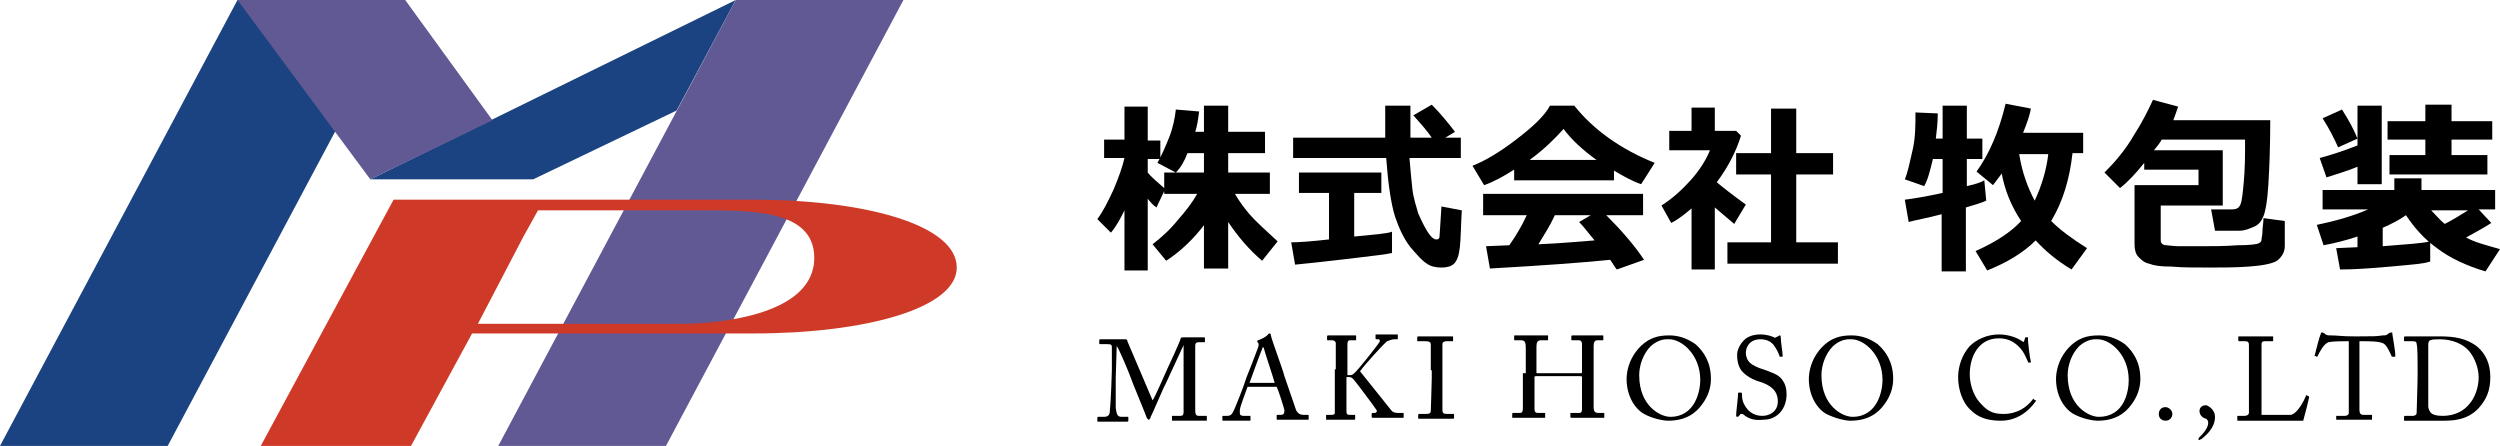
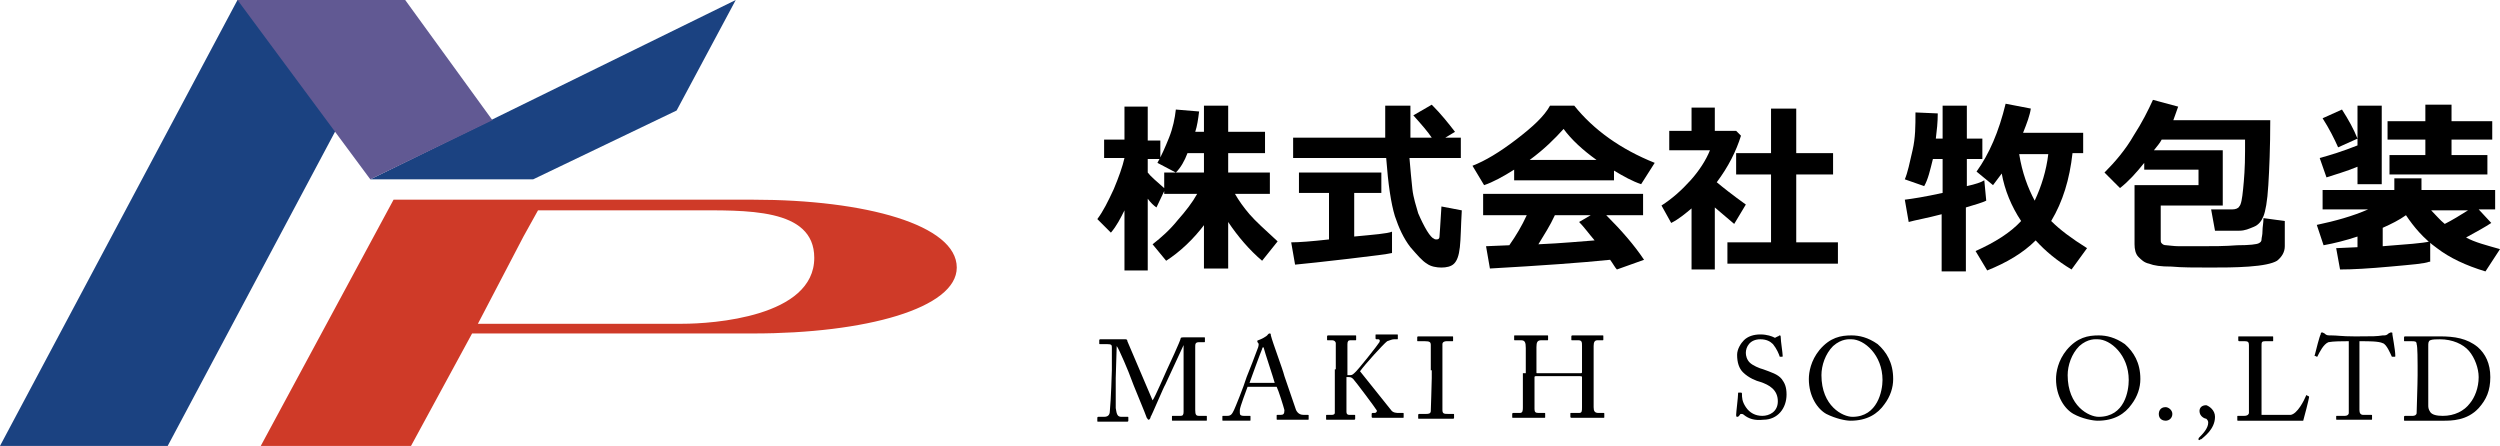
<svg xmlns="http://www.w3.org/2000/svg" version="1.1" id="レイヤー_1" x="0px" y="0px" viewBox="0 0 257.9 46" style="enable-background:new 0 0 257.9 46;" xml:space="preserve">
  <style type="text/css">
	.st0{fill:#1B4281;}
	.st1{fill:#615993;}
	.st2{fill:#CF3A28;}
</style>
  <g>
    <g>
      <polygon class="st0" points="24.5,0 0,46 17.3,46 41.8,0   " />
      <polygon class="st0" points="38.2,18.5 55,18.5 69.8,11.4 75.9,0   " />
    </g>
  </g>
  <g>
    <g>
-       <polygon class="st1" points="75.9,0 51.4,46 68.7,46 93.2,0   " />
      <polygon class="st1" points="24.5,0 38.2,18.5 50.8,12.4 41.8,0   " />
    </g>
  </g>
  <path class="st2" d="M77.7,20.6H56.1h-1.4H40.6L26.9,46h15.5l6.3-11.6h29c11.6,0,21-2.6,21-6.8C98.7,23.2,89.3,20.6,77.7,20.6z   M70.4,33.4H49.3l4.7-9l1.5-2.7c0.7,0,12.8,0,15.8,0c5.6,0,12.7-0.3,12.7,4.9C84,32.7,73.5,33.4,70.4,33.4z" />
  <g>
    <path d="M116,21.7c-0.4,0.8-0.8,1.6-1.4,2.3l-1.4-1.4c0.6-0.8,1.1-1.8,1.7-3.1c0.5-1.2,0.9-2.3,1.1-3.2h-2.1v-1.9h2.1V11h2.4v3.5   h1.3v1.9h-1.3v1.4c0.3,0.4,0.9,0.9,1.8,1.7l-0.9,1.9c-0.3-0.2-0.6-0.5-0.9-0.9v7.4H116V21.7z M124.3,23.1c-1.2,1.6-2.6,2.9-4,3.8   l-1.4-1.7c0.9-0.7,1.8-1.5,2.6-2.5c0.8-0.9,1.5-1.8,2-2.7h-3.4v-2.2h4.1v-2h-1.7c-0.3,0.8-0.7,1.5-1.2,2l-1.9-1   c0.4-0.7,0.8-1.6,1.2-2.6c0.4-1,0.6-2,0.7-2.9l2.4,0.2c-0.1,0.8-0.2,1.5-0.4,2.1h0.9v-2.7h2.5v2.7h3.8v2.2h-3.8v2h4.3V20h-3.6   c0.4,0.7,0.9,1.4,1.5,2.1c0.6,0.7,1.6,1.6,2.9,2.8l-1.6,2c-1.3-1.1-2.5-2.5-3.5-4v4.8h-2.5V23.1z" />
    <path d="M150.6,16.3h-5.2c0.1,1.2,0.2,2.3,0.3,3.2s0.4,1.8,0.6,2.5c0.3,0.7,0.6,1.3,0.9,1.8c0.3,0.5,0.6,0.8,0.7,0.8   c0.1,0.1,0.2,0.1,0.3,0.1c0.2,0,0.3-0.1,0.3-0.3c0-0.2,0.1-1.2,0.2-3.1l2.1,0.4c-0.1,1.7-0.1,2.9-0.2,3.8c-0.1,0.9-0.3,1.4-0.6,1.7   c-0.3,0.3-0.8,0.4-1.3,0.4c-0.5,0-1.1-0.1-1.5-0.4c-0.5-0.3-1-0.9-1.7-1.7c-0.7-0.9-1.2-2-1.6-3.2c-0.4-1.3-0.7-3.3-0.9-6h-9.6   v-2.1h9.5c0-0.3,0-0.8,0-1.3l0-2h2.6v3.3h2.2c-0.4-0.6-1-1.3-1.9-2.3l1.9-1.1c1,1,1.7,1.9,2.4,2.8l-1,0.6h1.6V16.3z M143.6,23.9   l0,2.2c-0.4,0.1-1.9,0.3-4.5,0.6c-2.6,0.3-4.4,0.5-5.5,0.6l-0.4-2.3c0.8,0,2.1-0.1,3.9-0.3v-4.8H134v-2.1h8.5v2.1h-2.8v4.5   C141.8,24.2,143.1,24.1,143.6,23.9z" />
    <path d="M166.5,18.6h-10.3v-1.1c-1.1,0.7-2.2,1.3-3.1,1.6l-1.2-2c1.3-0.5,2.8-1.4,4.5-2.7c1.7-1.3,2.9-2.4,3.5-3.5h2.5   c2,2.5,4.8,4.5,8.3,5.9l-1.4,2.2c-0.9-0.3-1.8-0.8-2.8-1.4V18.6z M166.1,26.8c-2.9,0.3-7.1,0.6-12.4,0.9l-0.4-2.3l2.4-0.1   c0.7-1,1.3-2,1.8-3.1H153V20h16.5v2.2h-3.8c1.6,1.6,2.9,3.1,3.9,4.6l-2.8,1C166.6,27.6,166.4,27.2,166.1,26.8z M157.8,16.5h6.9   c-1.4-1-2.6-2.1-3.4-3.2C160.4,14.3,159.3,15.4,157.8,16.5z M158.7,25.2c2.4-0.1,4.4-0.3,5.8-0.4c-0.6-0.7-1.1-1.4-1.6-1.9l1.2-0.7   h-3.7C159.9,23.3,159.3,24.2,158.7,25.2z" />
    <path d="M176.8,27.8h-2.3v-6.3c-0.6,0.5-1.3,1.1-2.1,1.5l-1-1.8c1.1-0.7,2.1-1.6,3-2.6c0.9-1,1.6-2.1,2-3.1h-4.2v-2h2.3v-2.4h2.4   v2.4h2.2l0.5,0.5c-0.5,1.6-1.3,3.2-2.5,4.8c0.6,0.5,1.6,1.3,3,2.3l-1.2,2c-0.7-0.6-1.4-1.2-2-1.7V27.8z M189.7,27.2h-11.5V25h4.5   v-7h-3.6v-2.2h3.6v-4.6h2.6v4.6h3.8v2.2h-3.8v7h4.3V27.2z" />
    <path d="M204.9,20.7c-0.4,0.2-1.1,0.4-2.1,0.7V28h-2.5v-5.9c-1.5,0.4-2.7,0.6-3.4,0.8l-0.4-2.3c0.8-0.1,2.1-0.3,3.9-0.7v-3.5h-1   c-0.3,1.2-0.5,2.1-0.9,2.8l-2-0.7c0.3-0.7,0.5-1.7,0.8-3s0.3-2.5,0.3-3.9l2.3,0.1c0,0.9-0.1,1.8-0.2,2.6h0.7v-3.4h2.5v3.4h1.6v2.1   h-1.6v2.8c0.9-0.2,1.5-0.4,1.8-0.6L204.9,20.7z M213.8,15.8c-0.3,2.7-1,5-2.2,7c0.9,0.9,2.1,1.8,3.7,2.8l-1.6,2.2   c-1.5-0.9-2.7-1.9-3.7-3c-1.3,1.3-3,2.3-5,3.1l-1.2-2c2-0.9,3.6-1.9,4.7-3.1c-1-1.5-1.7-3.2-2-4.9c-0.3,0.4-0.6,0.8-0.9,1.2   l-1.7-1.4c1.3-1.8,2.3-4.1,3-7l2.6,0.5c-0.1,0.7-0.4,1.5-0.8,2.5h6.2v2.1H213.8z M209.9,20.7c0.7-1.5,1.2-3.1,1.4-4.8h-3   C208.6,17.8,209.2,19.4,209.9,20.7z" />
    <path d="M224.7,11c-0.2,0.6-0.4,1.1-0.5,1.4h10c0,2.8-0.1,5.1-0.2,6.7c-0.1,1.7-0.3,2.7-0.5,3.2s-0.5,0.9-1,1.1s-0.9,0.4-1.5,0.4   h-2.5l-0.4-2.2h2.2c0.3,0,0.6-0.1,0.7-0.3c0.2-0.2,0.3-0.8,0.4-1.8s0.2-2.2,0.2-3.9c0-0.4,0-0.8,0-1.2H223   c-0.2,0.4-0.5,0.7-0.8,1.1h7.1v5.7h-6.4v3.5c0,0.2,0,0.3,0.1,0.4c0.1,0.1,0.2,0.2,0.5,0.2c0.2,0,0.7,0.1,1.3,0.1c0.6,0,1.4,0,2.2,0   c1.3,0,2.5,0,3.8-0.1c1.3,0,2-0.1,2.2-0.2c0.2-0.1,0.3-0.2,0.3-0.4c0-0.2,0.1-0.4,0.1-0.9c0-0.4,0.1-0.8,0.1-1.3l2.2,0.3v2.6   c0,0.6-0.3,1.1-0.8,1.5c-0.5,0.3-1.5,0.5-2.9,0.6c-1.4,0.1-2.8,0.1-4,0.1c-1.6,0-2.9,0-4-0.1c-1.1,0-1.8-0.1-2.3-0.3   c-0.5-0.1-0.8-0.4-1.1-0.7c-0.3-0.3-0.4-0.8-0.4-1.3v-6.1h6.6v-1.6h-5.6v-0.7c-0.8,1-1.6,1.9-2.5,2.6l-1.6-1.6   c1.1-1.1,2.2-2.4,3-3.8c0.9-1.4,1.5-2.6,2-3.7L224.7,11z" />
    <path d="M250.6,27c-0.5,0.2-1.8,0.3-4,0.5c-2.2,0.2-3.9,0.3-5.2,0.3l-0.4-2.2l2.2-0.1v-1.1c-1.2,0.4-2.4,0.7-3.5,0.9l-0.7-2.1   c1.9-0.4,3.7-0.9,5.3-1.6h-4.7v-2h7.4v-1.2h2.8v1.2h7.6v2h-1.7L257,23c-0.6,0.4-1.5,0.9-2.6,1.5c0.9,0.5,2.1,0.8,3.5,1.2l-1.5,2.3   c-2-0.6-3.7-1.4-5-2.4c-1.4-1-2.4-2.2-3.2-3.4c-0.7,0.5-1.5,0.9-2.4,1.3v1.9c2.5-0.2,4.1-0.3,4.9-0.5V27z M243.2,17.2   c-1.2,0.5-2.3,0.8-3.2,1.1l-0.7-2c1.1-0.3,2.4-0.7,3.9-1.3v-4.1h2.5v8.1h-2.5V17.2z M243.2,14.3l-2,0.9c-0.4-0.9-0.9-1.9-1.6-3   l2-0.9C242.3,12.4,242.8,13.3,243.2,14.3z M256.6,18h-10.1v-2h3.7v-1.6h-3.9v-1.9h3.9v-1.7h2.7v1.7h4.2v1.9h-4.2V16h3.7V18z    M254.6,21.7h-3.8c0.5,0.5,0.9,1,1.4,1.4C253,22.7,253.8,22.2,254.6,21.7z" />
  </g>
  <g>
    <path d="M118.9,41.3c0.2-0.2,1.4-3,1.5-3.2c0.1-0.2,1.4-3,1.4-3.2c0-0.1,0.2-0.1,0.3-0.1c1.6,0,2,0,2.1,0c0.1,0,0.1,0,0.1,0.1v0.3   c0,0.1,0,0.1-0.1,0.1h-0.5c-0.4,0-0.4,0.2-0.4,0.5c0,0.3,0,2.1,0,2.9v0.8c0,0.6,0,2.5,0,2.8c0,0.5,0.1,0.6,0.4,0.6h0.7   c0.1,0,0.1,0,0.1,0.1v0.3c0,0.1,0,0.1-0.1,0.1c-0.1,0-0.4,0-1.7,0c-1.1,0-1.6,0-1.7,0c-0.1,0-0.1,0-0.1-0.1v-0.3   c0-0.1,0-0.1,0.1-0.1h0.8c0.2,0,0.3-0.1,0.3-0.4c0-0.1,0-2.2,0-3.1v-0.8c0-0.8,0-2.9,0-3h0c-0.1,0.2-1.8,3.9-1.9,4.1   c-0.1,0.1-1.4,3.2-1.5,3.3c0,0.1-0.1,0.3-0.2,0.3c-0.1,0-0.1-0.1-0.2-0.2c0-0.1-1.6-3.9-1.6-4c-0.2-0.6-1.3-3.2-1.5-3.4   c0,0.2-0.1,3.2-0.1,3.3c0,0.1,0,2.7,0,3.1c0.1,0.7,0.2,0.9,0.6,0.9h0.6c0.1,0,0.1,0,0.1,0.1v0.3c0,0,0,0.1-0.1,0.1   c-0.1,0-0.5,0-1.5,0c-1,0-1.4,0-1.5,0c-0.1,0-0.1,0-0.1-0.1v-0.3c0,0,0-0.1,0.1-0.1h0.6c0.5,0,0.6-0.3,0.6-0.7   c0.1-0.9,0.2-3.9,0.2-4.1c0-0.2,0-2,0-2.3c0-0.3,0-0.4-0.5-0.4h-0.7c-0.1,0-0.1,0-0.1-0.1v-0.3c0,0,0-0.1,0.1-0.1   c0.1,0,0.4,0,1.5,0c0.6,0,0.9,0,1,0c0.2,0,0.3,0,0.3,0.2L118.9,41.3z" />
    <path d="M128.7,39.9c-0.1,0.3-0.8,2.1-0.8,2.4c0,0.1,0,0.2,0,0.3c0,0.2,0.1,0.3,0.4,0.3h0.6c0.1,0,0.1,0,0.1,0.1v0.3   c0,0.1,0,0.1-0.1,0.1c-0.2,0-0.7,0-1.4,0c-0.9,0-1.1,0-1.3,0c-0.1,0-0.1,0-0.1-0.1v-0.3c0-0.1,0-0.1,0.1-0.1h0.4   c0.4,0,0.5-0.2,0.7-0.6c0.1-0.2,1-2.4,1.3-3.4c0.1-0.2,1.1-2.8,1.2-3.1c0-0.1,0.1-0.3,0-0.4c0,0-0.1-0.1-0.1-0.2c0,0,0-0.1,0.1-0.1   c0.3-0.1,0.9-0.4,1-0.6c0.1-0.1,0.1-0.1,0.2-0.1c0.1,0,0.1,0.1,0.1,0.2c0.2,0.8,1.2,3.4,1.4,4.2c0.3,0.9,1.1,3.2,1.2,3.5   c0.2,0.4,0.5,0.5,0.8,0.5h0.4c0.1,0,0.1,0,0.1,0.1v0.3c0,0.1,0,0.1-0.1,0.1c-0.2,0-0.5,0-1.4,0c-1,0-1.4,0-1.7,0   c-0.1,0-0.1,0-0.1-0.1v-0.3c0-0.1,0-0.1,0.1-0.1h0.3c0.3,0,0.4-0.1,0.4-0.5c-0.1-0.4-0.6-2-0.8-2.4H128.7z M131.5,39.5   c-0.1-0.4-1.1-3.4-1.1-3.5c0-0.1-0.1-0.2-0.1-0.2c0,0-0.1,0.1-0.1,0.2c-0.1,0.2-1.2,3.2-1.3,3.5H131.5z" />
    <path d="M137.8,38.1c0-0.2,0-2.6,0-2.7c0-0.1-0.1-0.3-0.4-0.3H137c-0.1,0-0.1,0-0.1-0.1v-0.3c0,0,0-0.1,0.1-0.1c0.1,0,0.5,0,1.4,0   c0.8,0,1.2,0,1.4,0c0.1,0,0.1,0,0.1,0.1v0.3c0,0.1,0,0.1-0.1,0.1h-0.5c-0.2,0-0.3,0.1-0.3,0.4c0,0.2,0,2.1,0,2.6v0.6h0.2   c0.2,0,0.3,0,0.5-0.2c0.3-0.2,2.5-3,2.6-3.2c0.1-0.2,0-0.3-0.1-0.3h-0.2c0,0-0.1,0-0.1-0.1v-0.3c0-0.1,0-0.1,0.1-0.1   c0.1,0,0.6,0,1.2,0c0.3,0,0.8,0,0.9,0c0.1,0,0.1,0,0.1,0.1v0.3c0,0.1,0,0.1-0.1,0.1h-0.3c-0.2,0-0.4,0.1-0.7,0.2   c-0.4,0.3-2.3,2.4-2.8,3.1c0.1,0.1,3.1,3.9,3.2,4c0.2,0.3,0.6,0.3,0.8,0.3h0.4c0.1,0,0.1,0,0.1,0.1v0.3c0,0.1,0,0.1-0.1,0.1   c-0.1,0-0.6,0-1.5,0c-1,0-1.5,0-1.6,0c0,0-0.1,0-0.1-0.1v-0.3c0,0,0-0.1,0.1-0.1h0.2c0.2,0,0.3-0.2,0.2-0.3c-0.1-0.2-2.2-3-2.4-3.2   c-0.2-0.2-0.3-0.2-0.5-0.2h-0.2V40c0,0.6,0,2.4,0,2.5c0,0.2,0.1,0.3,0.3,0.3h0.5c0.1,0,0.1,0,0.1,0.1v0.3c0,0,0,0.1-0.1,0.1   c-0.1,0-0.5,0-1.4,0c-0.9,0-1.3,0-1.4,0c-0.1,0-0.1,0-0.1-0.1v-0.3c0-0.1,0-0.1,0.1-0.1h0.5c0.2,0,0.3-0.1,0.3-0.2   c0-0.1,0-2.3,0-3.8V38.1z" />
    <path d="M147.6,38.2c0-0.3,0-2.4,0-2.6c0-0.3-0.1-0.4-0.6-0.4h-0.7c-0.1,0-0.1,0-0.1-0.1v-0.3c0,0,0-0.1,0.1-0.1c0.1,0,0.8,0,1.9,0   c1.1,0,1.5,0,1.6,0c0.1,0,0.1,0,0.1,0.1v0.3c0,0.1,0,0.1-0.1,0.1h-0.6c-0.2,0-0.4,0.1-0.4,0.3c0,0.1,0,2.8,0,2.9v0.9   c0,0.1,0,2.9,0,3c0,0.4,0.2,0.4,0.6,0.4h0.5c0.1,0,0.1,0,0.1,0.1v0.3c0,0,0,0.1-0.1,0.1c-0.1,0-0.6,0-1.7,0c-1.1,0-1.7,0-1.8,0   c-0.1,0-0.1,0-0.1-0.1v-0.3c0,0,0-0.1,0.1-0.1h0.7c0.2,0,0.5,0,0.5-0.3c0-0.2,0.1-2.8,0.1-3.4V38.2z" />
    <path d="M157.4,38.5c0-0.7,0-2.4,0-2.6c0-0.6-0.1-0.8-0.5-0.8h-0.6c-0.1,0-0.1,0-0.1-0.1v-0.3c0-0.1,0-0.1,0.1-0.1   c0.2,0,0.6,0,1.7,0c0.9,0,1.4,0,1.6,0c0.1,0,0.1,0,0.1,0.1v0.3c0,0.1,0,0.1-0.1,0.1H159c-0.4,0-0.5,0.2-0.5,0.7c0,0.2,0,1.8,0,2.4   v0.2c0,0.1,0,0.1,0.1,0.1h4.4c0.2,0,0.2,0,0.2-0.2v-0.1c0-0.7,0-2.4,0-2.5c0-0.4,0-0.6-0.4-0.6h-0.6c-0.1,0-0.1,0-0.1-0.1v-0.3   c0,0,0-0.1,0.1-0.1c0.3,0,0.8,0,1.6,0c0.8,0,1.3,0,1.5,0c0.1,0,0.1,0,0.1,0.1v0.3c0,0.1,0,0.1-0.1,0.1h-0.5c-0.3,0-0.4,0.2-0.4,0.6   c0,0.2,0,2.2,0,2.6v0.4c0,0.4,0,2.7,0,3.3c0,0.4,0.1,0.6,0.5,0.6h0.5c0.1,0,0.1,0,0.1,0.1v0.3c0,0.1,0,0.1-0.1,0.1   c-0.2,0-0.6,0-1.5,0c-1,0-1.4,0-1.8,0c0,0-0.1,0-0.1-0.1v-0.3c0-0.1,0-0.1,0.1-0.1h0.8c0.3,0,0.3-0.2,0.3-0.6c0-0.6,0-2.5,0-2.9   v-0.2c0-0.1-0.1-0.1-0.3-0.1h-4.4c-0.1,0-0.2,0-0.2,0.1v0.3c0,0.3,0,2.2,0,3c0,0.3,0.1,0.4,0.4,0.4h0.6c0.1,0,0.1,0,0.1,0.1v0.3   c0,0.1,0,0.1-0.1,0.1c-0.2,0-0.6,0-1.5,0c-1,0-1.4,0-1.7,0c-0.1,0-0.1,0-0.1-0.1v-0.3c0,0,0-0.1,0.1-0.1h0.7c0.3,0,0.3-0.3,0.3-0.6   c0-0.6,0-2.9,0-3.2V38.5z" />
-     <path d="M169.6,42.7c-0.9-0.5-1.8-1.8-1.8-3.6c0-0.7,0.2-1.9,1.1-3c1.1-1.3,2.2-1.5,3.3-1.5c0.8,0,1.7,0.2,2.7,0.9   c0.9,0.8,1.6,1.9,1.6,3.6c0,0.9-0.3,1.8-0.9,2.6c-0.7,1-1.8,1.7-3.5,1.7C171.6,43.4,170.5,43.2,169.6,42.7z M175.4,39.2   c0-2.6-1.9-4.2-3.2-4.2c-0.2,0-1-0.1-1.9,0.7c-0.8,0.8-1.2,2-1.2,3c0,3.2,2.2,4.3,3.2,4.3C174.9,43,175.4,40.3,175.4,39.2z" />
    <path d="M179.9,42.8c-0.1-0.1-0.2-0.1-0.3-0.1c-0.1,0-0.1,0.1-0.2,0.2c-0.1,0.1-0.1,0.1-0.2,0.1c-0.1,0-0.1-0.1-0.1-0.2   c0-0.3,0.2-1.8,0.2-2.2c0-0.1,0-0.1,0.1-0.1l0.2,0c0,0,0.1,0,0.1,0.1c0,0.4,0,0.8,0.4,1.4c0.4,0.6,1,0.9,1.7,0.9   c0.7,0,1.6-0.4,1.6-1.5c0-1.2-0.9-1.7-1.8-2c-0.4-0.1-1.2-0.4-1.8-1c-0.4-0.4-0.6-1-0.6-1.8c0-0.6,0.4-1.2,0.7-1.5   c0.4-0.4,1-0.6,1.7-0.6c0.7,0,1.2,0.2,1.4,0.3c0.1,0.1,0.2,0,0.2,0l0.2-0.1c0.1,0,0.1-0.1,0.2-0.1s0.1,0.1,0.1,0.2   c0,0.4,0.2,1.6,0.2,1.9c0,0.1,0,0.1-0.1,0.1l-0.1,0c0,0-0.1,0-0.1,0c-0.1-0.3-0.3-0.8-0.7-1.3c-0.3-0.3-0.7-0.5-1.3-0.5   c-1.1,0-1.5,0.8-1.5,1.4c0,0.3,0.1,0.7,0.4,1c0.3,0.3,1,0.6,1.4,0.7c0.8,0.3,1.5,0.5,1.9,1c0.3,0.4,0.5,0.8,0.5,1.6   c0,1.4-0.9,2.6-2.4,2.6C181,43.4,180.4,43.2,179.9,42.8z" />
    <path d="M188.4,42.7c-0.9-0.5-1.8-1.8-1.8-3.6c0-0.7,0.2-1.9,1.1-3c1.1-1.3,2.2-1.5,3.3-1.5c0.8,0,1.7,0.2,2.7,0.9   c0.9,0.8,1.6,1.9,1.6,3.6c0,0.9-0.3,1.8-0.9,2.6c-0.7,1-1.8,1.7-3.5,1.7C190.4,43.4,189.4,43.2,188.4,42.7z M194.2,39.2   c0-2.6-1.9-4.2-3.2-4.2c-0.2,0-1-0.1-1.9,0.7c-0.8,0.8-1.2,2-1.2,3c0,3.2,2.2,4.3,3.2,4.3C193.7,43,194.2,40.3,194.2,39.2z" />
-     <path d="M203.3,42.3c-0.9-0.8-1.3-2.2-1.3-3.4c0-1.1,0.4-2.3,1.2-3.2c0.6-0.6,1.7-1.2,3-1.2c1.1,0,2,0.4,2.4,0.7   c0.2,0.1,0.2,0.1,0.2,0l0.1-0.3c0-0.1,0-0.1,0.2-0.1s0.1,0,0.1,0.2c0,0.2,0.2,2,0.3,2.3c0,0.1,0,0.1,0,0.1l-0.2,0   c-0.1,0-0.1,0-0.1-0.1c-0.2-0.4-0.4-1-0.9-1.5c-0.5-0.5-1.1-0.9-2.1-0.9c-2.1,0-3,1.9-3,3.7c0,0.7,0.2,2.1,1.2,3.1   c0.8,0.9,1.5,1,2.3,1c1.4,0,2.4-0.7,3-1.5c0-0.1,0.1-0.1,0.1,0l0.2,0.1c0,0,0.1,0,0,0.1c-0.7,1-1.9,2-3.6,2   C204.9,43.4,204,43,203.3,42.3z" />
    <path d="M213.9,42.7c-0.9-0.5-1.8-1.8-1.8-3.6c0-0.7,0.2-1.9,1.1-3c1.1-1.3,2.2-1.5,3.3-1.5c0.8,0,1.7,0.2,2.7,0.9   c0.9,0.8,1.6,1.9,1.6,3.6c0,0.9-0.3,1.8-0.9,2.6c-0.7,1-1.8,1.7-3.5,1.7C215.9,43.4,214.8,43.2,213.9,42.7z M219.6,39.2   c0-2.6-1.9-4.2-3.2-4.2c-0.2,0-1-0.1-1.9,0.7c-0.8,0.8-1.2,2-1.2,3c0,3.2,2.2,4.3,3.2,4.3C219.2,43,219.6,40.3,219.6,39.2z" />
    <path d="M222.7,42.7c0-0.2,0.1-0.7,0.7-0.7c0.3,0,0.7,0.3,0.7,0.7c0,0.4-0.3,0.7-0.7,0.7C223.2,43.4,222.7,43.3,222.7,42.7z" />
    <path d="M228.5,43c0,1.3-1.2,2.1-1.4,2.3c-0.1,0-0.2,0.1-0.2,0.1c-0.1,0-0.1,0-0.1-0.1c0-0.1,0-0.1,0.1-0.2   c0.3-0.3,0.9-0.9,0.9-1.5c0-0.2-0.1-0.3-0.2-0.4c-0.1,0-0.7-0.2-0.7-0.8c0-0.3,0.2-0.6,0.7-0.6C227.9,41.9,228.5,42.3,228.5,43z" />
    <path d="M232,37.9c0-0.8,0-2,0-2.3c0-0.3-0.1-0.4-0.4-0.4H231c-0.1,0-0.1-0.1-0.1-0.1v-0.3c0-0.1,0-0.1,0.1-0.1c0.1,0,0.6,0,1.6,0   c1.2,0,1.7,0,1.8,0c0.1,0,0.1,0,0.1,0.1v0.3c0,0.1,0,0.1-0.1,0.1h-0.7c-0.4,0-0.4,0.1-0.4,0.5c0,0.2,0,2,0,2.8v1c0,0.2,0,2.8,0,3.3   c0.3,0,2.6,0,3,0c0.7-0.1,1.4-1.5,1.6-2c0,0,0-0.1,0.1,0l0.2,0.1c0,0,0,0,0,0.1c0,0.1-0.5,2.1-0.6,2.4c-0.2,0-1.1,0-2.2,0   c-1.1,0-2.2,0-2.9,0c-0.5,0-0.8,0-1.1,0c-0.2,0-0.4,0-0.5,0s-0.1,0-0.1-0.1v-0.3c0-0.1,0-0.1,0.1-0.1h0.6c0.4,0,0.5-0.2,0.5-0.3   c0-0.2,0-3.2,0-3.9V37.9z" />
    <path d="M242.4,35.2h-0.3c-0.4,0-1.4,0-1.9,0.1c-0.5,0.2-0.9,1-1.1,1.4c0,0.1-0.1,0.1-0.1,0.1l-0.2-0.1c0,0-0.1,0,0-0.1   c0.1-0.4,0.5-2,0.6-2.1c0-0.2,0.1-0.2,0.1-0.2c0.1,0,0.1,0,0.1,0l0.2,0.1c0.2,0.2,0.3,0.2,0.7,0.2c0.6,0,1.1,0.1,2.3,0.1h0.6   c1.3,0,1.8,0,2.4-0.1c0.3,0,0.4,0,0.6-0.2l0.2-0.1c0.1,0,0.1,0,0.1,0c0.1,0,0.1,0,0.1,0.2c0,0.1,0.3,1.6,0.3,2.2   c0,0.1,0,0.1-0.1,0.1l-0.2,0c0,0-0.1,0-0.1-0.1c-0.1-0.2-0.5-1.2-0.9-1.3c-0.4-0.2-1.5-0.2-2.1-0.2h-0.3v3.4c0,0.2,0,3.5,0,3.7   c0,0.3,0.1,0.5,0.4,0.5h0.8c0.1,0,0.1,0,0.1,0.1v0.3c0,0.1,0,0.1-0.1,0.1c-0.1,0-0.5,0-1.7,0c-1.2,0-1.7,0-1.8,0   c-0.1,0-0.1,0-0.1-0.1v-0.2c0-0.1,0-0.1,0.1-0.1h0.8c0.2,0,0.4-0.1,0.4-0.3c0-0.3,0-4,0-4.3V35.2z" />
    <path d="M249.4,37.7c0-0.3,0-2-0.1-2.2c0-0.3-0.2-0.3-0.5-0.3h-0.7c-0.1,0-0.1,0-0.1-0.1v-0.3c0,0,0-0.1,0.1-0.1c0.2,0,0.7,0,1.8,0   c0.3,0,1.5,0,1.8,0c1.5,0,2.8,0.2,3.9,1.1c0.8,0.7,1.3,1.7,1.3,3.1c0,1.4-0.4,2.3-1.2,3.2c-1.2,1.3-2.8,1.3-3.7,1.3   c-0.8,0-1.7,0-2.2,0c-1,0-1.5,0-1.7,0c-0.1,0-0.1,0-0.1-0.1v-0.3c0,0,0-0.1,0.1-0.1h0.8c0.2,0,0.4-0.1,0.4-0.3c0-0.3,0.1-3,0.1-3.9   V37.7z M250.5,38.9c0,0.2,0,2.2,0,2.9c0,0.2,0,0.4,0.2,0.7c0.2,0.3,0.7,0.4,1.3,0.4c1.2,0,2.2-0.5,2.8-1.3c0.5-0.6,0.9-1.6,0.9-2.7   c0-0.9-0.4-2-1-2.7c-0.6-0.7-1.7-1.2-3-1.2c-0.3,0-0.8,0-1,0.1c-0.2,0.1-0.2,0.3-0.2,0.6c0,0.5,0,2.1,0,2.3V38.9z" />
  </g>
</svg>